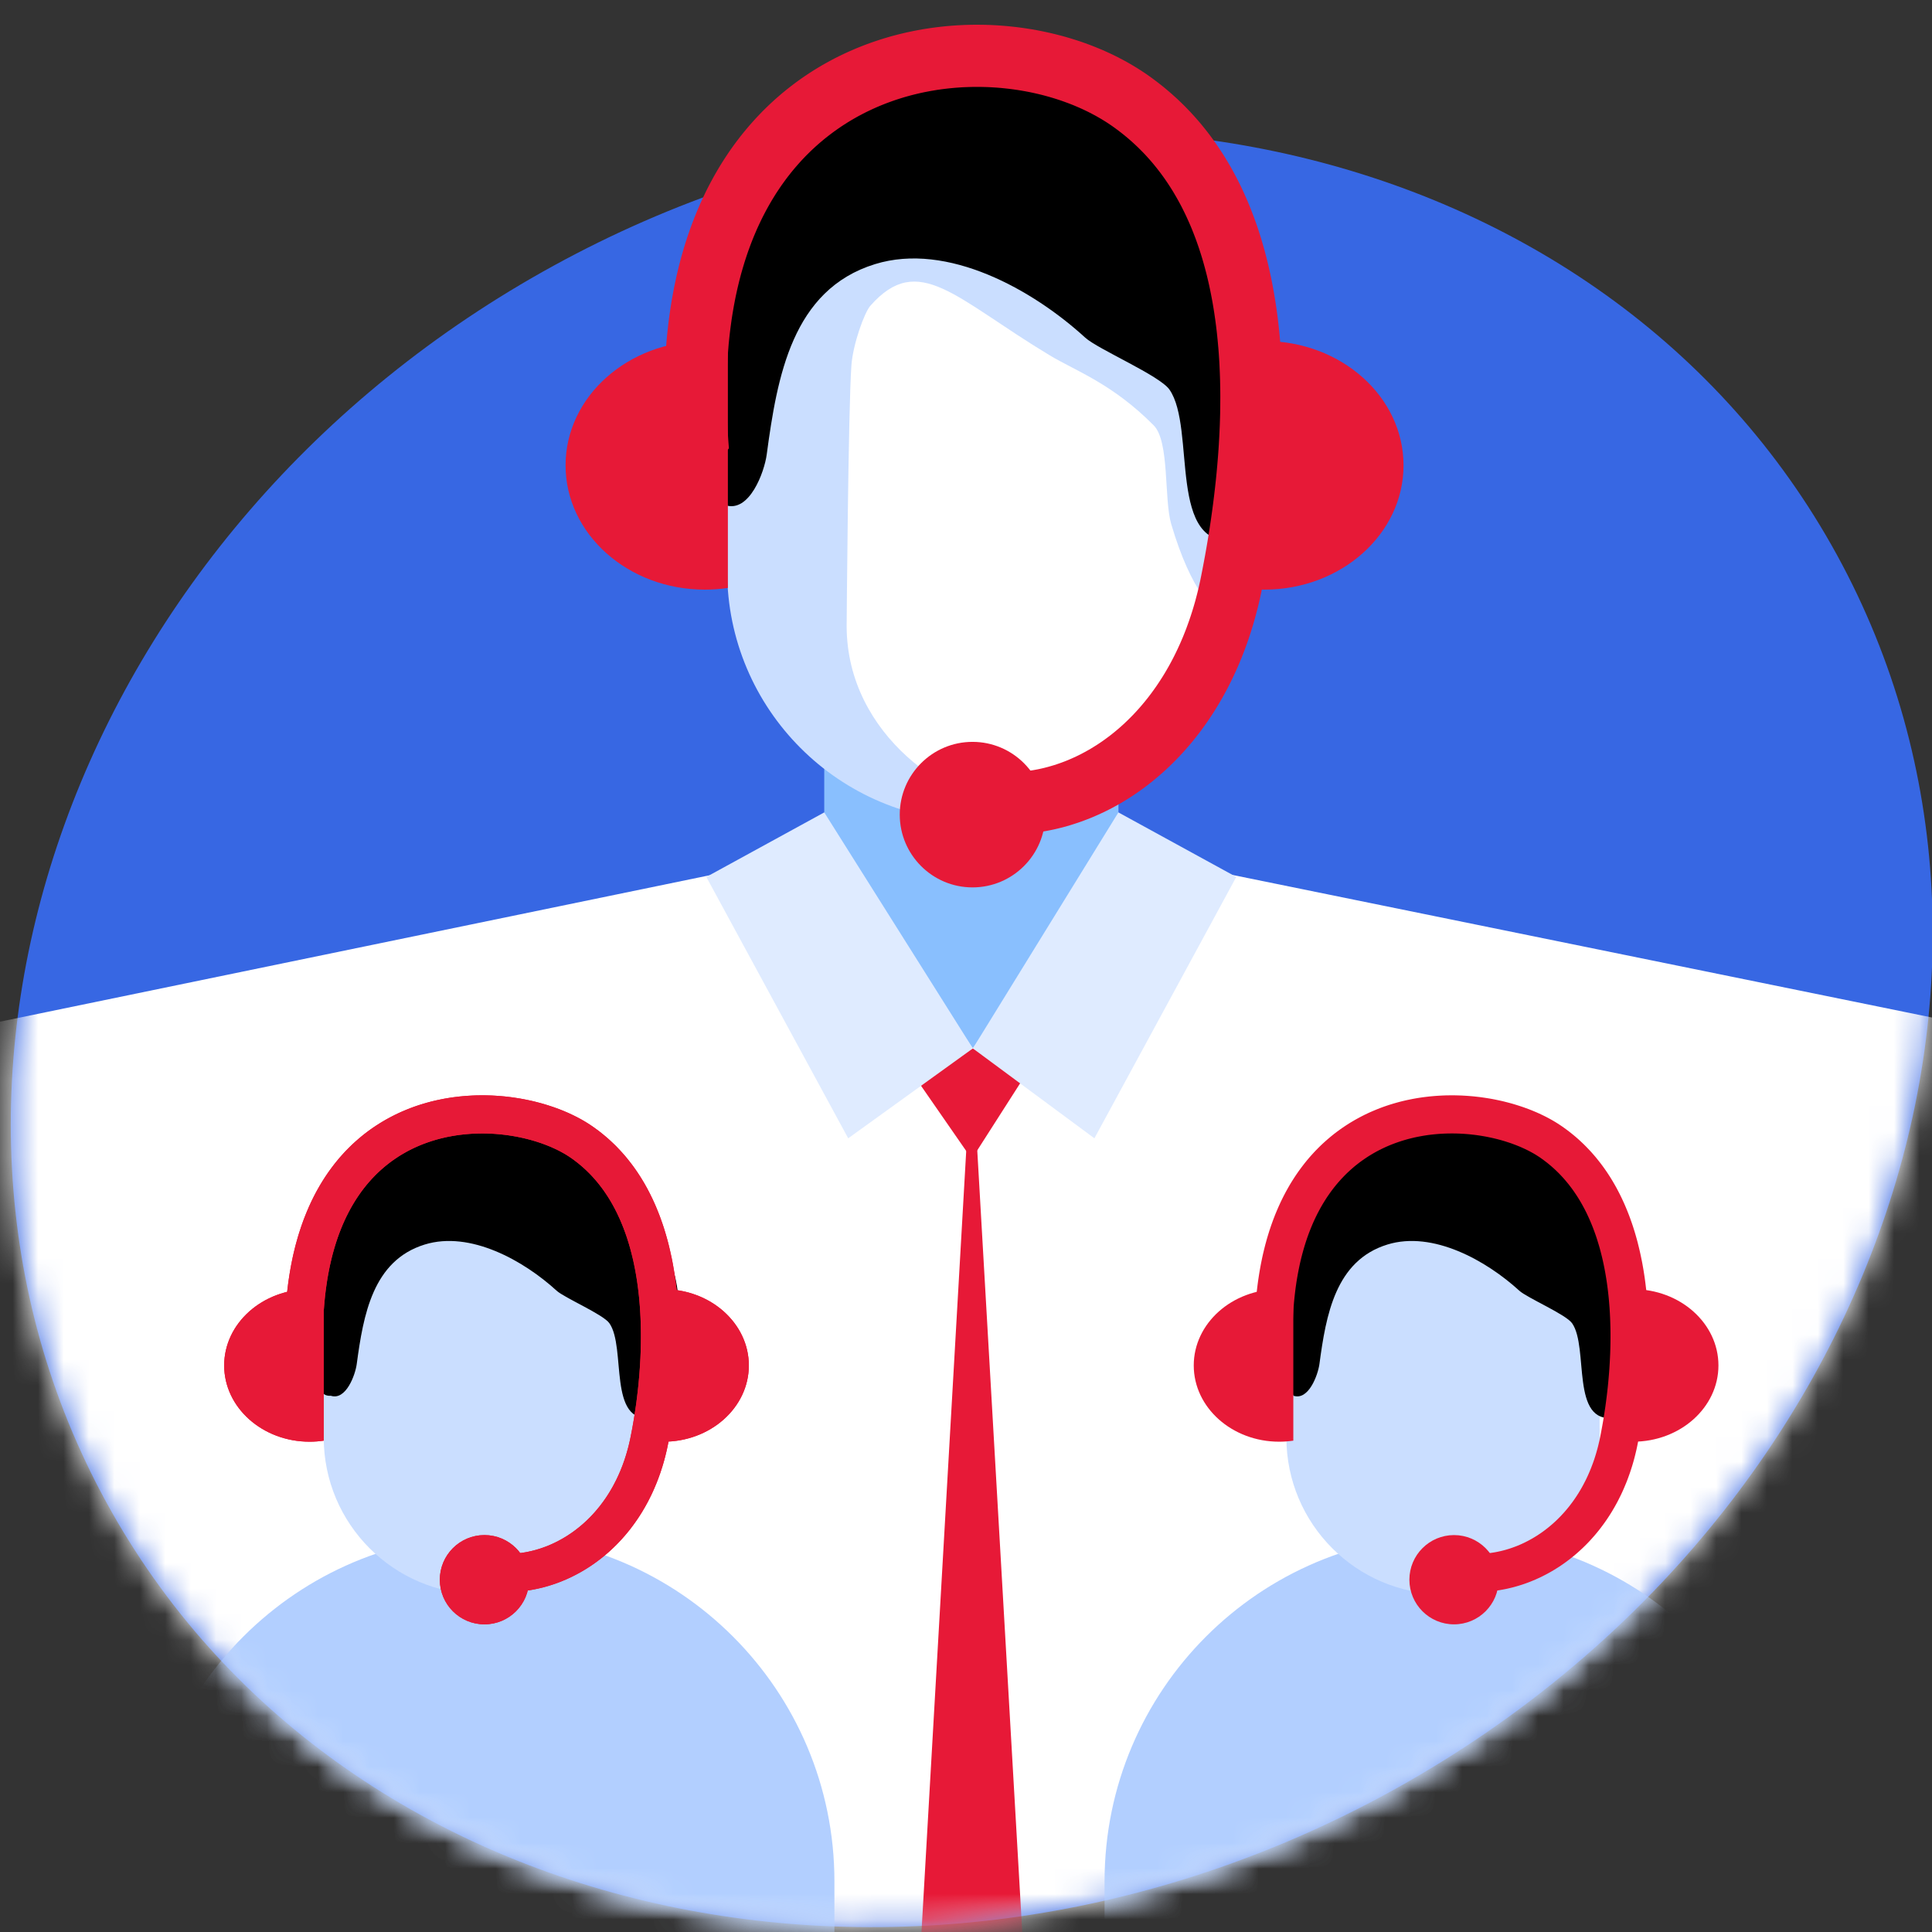
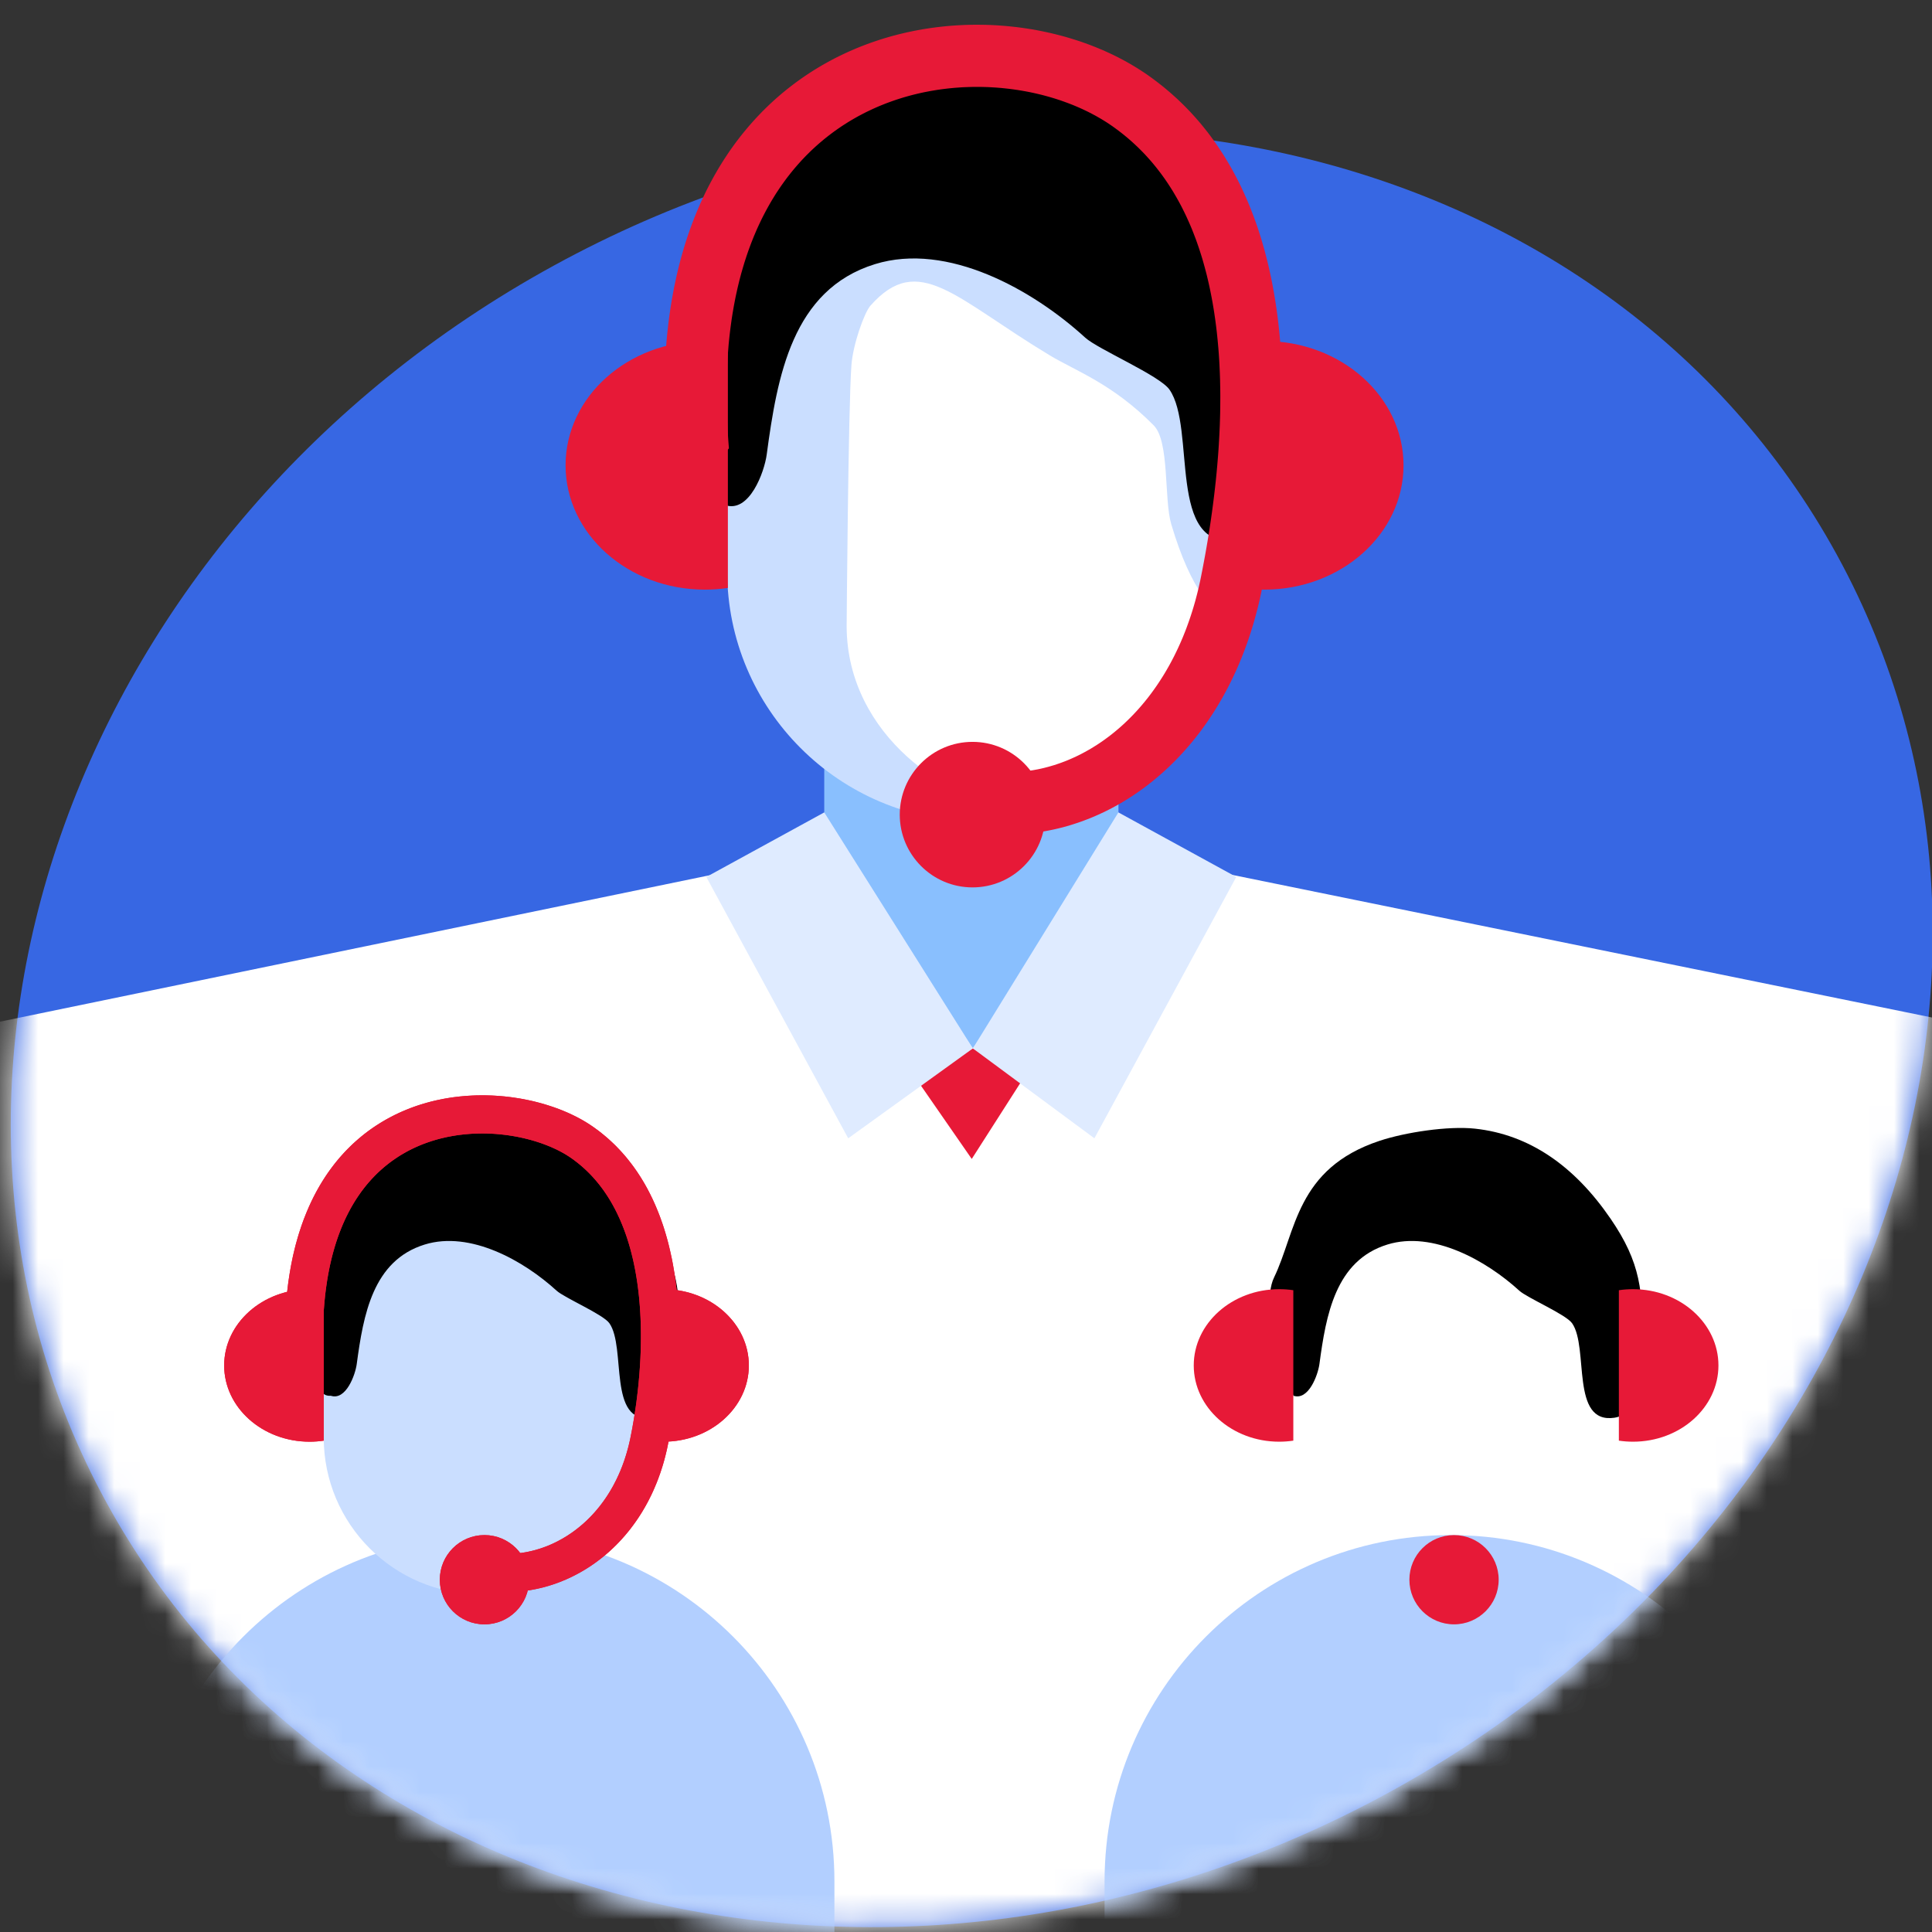
<svg xmlns="http://www.w3.org/2000/svg" xmlns:xlink="http://www.w3.org/1999/xlink" width="76" height="76" viewBox="0 0 76 76">
  <rect x="0" y="0" width="76" height="76" fill="#333333" stroke="none" />
  <defs>
    <path id="a" d="M72.257,16.822 C81.336,33.39 73.458,55.197 54.676,65.489 C35.893,75.782 13.274,70.687 4.195,54.12 C-4.884,37.552 2.994,15.745 21.776,5.453" />
    <path id="c" d="M20.317,10.074 C20.317,4.635 15.901,0.219 10.461,0.219 C5.022,0.219 0.605,4.635 0.605,10.074 L0.605,16.459 C0.605,21.899 5.022,26.315 10.461,26.315 C15.901,26.315 20.317,21.899 20.317,16.459 L20.317,10.074" />
  </defs>
  <g fill="none" fill-rule="evenodd">
    <path fill="#3767E3" d="M21.776,10.453 C40.558,0.16 63.178,5.255 72.257,21.822 C81.336,38.39 73.458,60.197 54.676,70.489 C35.893,80.782 13.274,75.687 4.195,59.12 C-4.884,42.552 2.994,20.745 21.776,10.453" />
    <g transform="translate(0 5)">
      <mask id="b" fill="white">
        <use xlink:href="#a" />
      </mask>
      <polyline fill="#FFFFFF" points="0 35.19 38.167 27.315 76.8 35.19 76.8 74.88 0 74.88 0 35.19" mask="url(#b)" />
      <path fill="#89BFFE" d="M43.999,27.797 L38.27,36.242 L32.424,27.797 L32.423,16.54 L43.999,16.275 C43.999,16.275 43.983,23.689 43.999,27.797" mask="url(#b)" />
      <polyline fill="#E71937" points="40.346 37.276 38.27 36.242 35.929 37.276 38.226 40.59 40.346 37.276" mask="url(#b)" />
      <polyline fill="#DFEBFF" points="32.424 26.958 38.27 36.242 33.366 39.778 27.785 29.497 32.424 26.958" mask="url(#b)" />
      <polyline fill="#DFEBFF" points="43.995 26.958 38.27 36.242 43.051 39.778 48.632 29.497 43.995 26.958" mask="url(#b)" />
-       <polyline fill="#E71937" points="40.476 75.571 38.226 36.48 35.987 75.571 38.226 77.631 40.476 75.571" mask="url(#b)" />
      <path fill="#B2CFFF" d="M32.824,69.008 C32.824,61.49 26.721,55.386 19.203,55.386 C11.685,55.386 5.581,61.49 5.581,69.008 L5.581,71.884 C5.581,79.402 11.685,85.506 19.203,85.506 C26.721,85.506 32.824,79.402 32.824,71.884 L32.824,69.008" mask="url(#b)" />
      <path fill="#CADEFF" d="M25.055,47.5 C25.055,44.1 22.295,41.34 18.895,41.34 C15.495,41.34 12.735,44.1 12.735,47.5 L12.735,51.551 C12.735,54.951 15.495,57.712 18.895,57.712 C22.295,57.712 25.055,54.951 25.055,51.551 L25.055,47.5" mask="url(#b)" />
      <path fill="#000000" d="M13.011,49.905 C13.608,50.104 13.976,49.085 14.033,48.658 C14.293,46.728 14.663,44.588 16.706,43.957 C18.498,43.403 20.607,44.594 21.894,45.771 C22.207,46.057 23.727,46.703 23.972,47.053 C24.643,48.009 23.894,51.027 25.639,50.77 C26.718,50.611 26.71,48.805 26.73,47.913 C26.777,45.807 26.674,44.674 25.487,42.942 C24.06,40.858 22.287,39.628 20.149,39.398 C19.102,39.285 17.414,39.54 16.393,39.879 C13.109,40.971 13.117,43.461 12.249,45.253 C11.742,46.298 12.29,48.778 12.637,49.698 C12.729,49.945 13.011,49.905 13.011,49.905" mask="url(#b)" />
      <path fill="#E71937" d="M12.735 45.754C12.552 45.726 12.366 45.713 12.18 45.713 10.324 45.713 8.818 47.057 8.818 48.713 8.818 50.369 10.324 51.713 12.18 51.713 12.366 51.713 12.552 51.699 12.735 51.672L12.735 45.754M25.541 45.754C25.725 45.726 25.911 45.713 26.097 45.713 27.952 45.713 29.458 47.057 29.458 48.713 29.458 50.369 27.952 51.713 26.097 51.713 25.911 51.713 25.725 51.699 25.541 51.672L25.541 45.754" mask="url(#b)" />
      <polyline fill="#E71937" points="19.105 38.088 19.23 38.091 19.356 38.095 19.48 38.102 19.604 38.11 19.727 38.12 19.85 38.131 19.972 38.145 20.093 38.159 20.213 38.176 20.333 38.194 20.452 38.213 20.57 38.234 20.687 38.257 20.803 38.281 20.918 38.306 21.032 38.333 21.145 38.362 21.257 38.391 21.367 38.422 21.477 38.455 21.585 38.489 21.693 38.524 21.799 38.56 22.007 38.636 22.109 38.676 22.21 38.718 22.309 38.76 22.407 38.804 22.503 38.849 22.598 38.895 22.692 38.942 22.784 38.991 22.874 39.04 22.963 39.091 23.05 39.143 23.135 39.196 23.219 39.251 23.301 39.306 23.394 39.372 23.486 39.439 23.577 39.507 23.665 39.577 23.753 39.648 23.839 39.72 23.923 39.793 24.006 39.868 24.087 39.944 24.167 40.02 24.246 40.098 24.398 40.258 24.472 40.339 24.544 40.421 24.616 40.504 24.685 40.589 24.753 40.674 24.82 40.76 24.886 40.847 24.95 40.935 25.012 41.023 25.074 41.113 25.133 41.203 25.192 41.294 25.249 41.386 25.305 41.479 25.36 41.572 25.413 41.667 25.465 41.761 25.565 41.953 25.613 42.05 25.66 42.147 25.75 42.343 25.793 42.442 25.835 42.542 25.876 42.642 25.916 42.743 25.955 42.844 25.992 42.945 26.028 43.047 26.064 43.15 26.098 43.252 26.131 43.356 26.163 43.459 26.194 43.563 26.224 43.668 26.253 43.772 26.281 43.877 26.308 43.983 26.333 44.088 26.358 44.194 26.382 44.3 26.428 44.514 26.449 44.62 26.469 44.727 26.488 44.835 26.507 44.942 26.541 45.158 26.557 45.266 26.572 45.374 26.586 45.482 26.612 45.698 26.624 45.807 26.635 45.915 26.645 46.024 26.654 46.133 26.671 46.349 26.685 46.566 26.696 46.783 26.704 46.999 26.709 47.216 26.712 47.431 26.712 47.646 26.71 47.86 26.706 48.074 26.699 48.286 26.69 48.498 26.679 48.708 26.666 48.917 26.651 49.124 26.634 49.33 26.615 49.535 26.595 49.737 26.572 49.938 26.549 50.137 26.524 50.334 26.497 50.528 26.469 50.721 26.44 50.91 26.409 51.098 26.378 51.282 26.345 51.464 26.311 51.643 26.276 51.82 26.256 51.918 26.235 52.016 26.212 52.114 26.189 52.21 26.165 52.306 26.14 52.401 26.114 52.496 26.087 52.589 26.059 52.682 26.03 52.773 26 52.865 25.97 52.955 25.906 53.133 25.873 53.221 25.839 53.308 25.804 53.394 25.732 53.564 25.695 53.648 25.657 53.731 25.618 53.813 25.578 53.894 25.538 53.974 25.497 54.054 25.455 54.133 25.412 54.211 25.369 54.288 25.324 54.364 25.28 54.44 25.188 54.588 25.141 54.661 25.093 54.733 25.045 54.804 24.996 54.874 24.946 54.944 24.896 55.012 24.845 55.08 24.794 55.147 24.742 55.213 24.689 55.278 24.636 55.342 24.582 55.406 24.472 55.53 24.417 55.591 24.361 55.651 24.304 55.71 24.247 55.768 24.131 55.882 24.013 55.992 23.954 56.046 23.893 56.099 23.833 56.151 23.772 56.202 23.711 56.252 23.649 56.301 23.586 56.35 23.524 56.397 23.461 56.444 23.397 56.49 23.333 56.535 23.269 56.579 23.205 56.622 23.14 56.664 23.075 56.705 23.009 56.746 22.877 56.824 22.81 56.862 22.744 56.898 22.677 56.934 22.609 56.969 22.542 57.003 22.474 57.037 22.406 57.069 22.338 57.1 22.269 57.131 22.131 57.189 22.062 57.217 21.993 57.244 21.923 57.27 21.854 57.295 21.784 57.319 21.714 57.342 21.644 57.364 21.573 57.386 21.503 57.406 21.433 57.426 21.362 57.445 21.22 57.479 21.15 57.495 21.079 57.51 21.008 57.524 20.937 57.537 20.865 57.55 20.794 57.561 20.723 57.571 20.652 57.581 20.581 57.589 20.51 57.597 20.439 57.604 20.367 57.609 20.296 57.614 20.225 57.618 20.154 57.621 20.083 57.623 20.012 57.624 19.942 57.624 19.871 57.623 19.8 57.621 19.73 57.619 19.659 57.615 19.589 57.61 19.519 57.605 19.379 57.591 19.309 57.582 19.24 57.573 19.171 57.563 19.033 57.539 18.969 57.527 18.375 56.648 19.254 56.054 19.307 56.064 19.355 56.073 19.403 56.081 19.452 56.088 19.5 56.095 19.549 56.1 19.599 56.106 19.648 56.11 19.698 56.114 19.748 56.118 19.798 56.12 19.848 56.122 19.899 56.123 19.949 56.124 20 56.124 20.102 56.122 20.153 56.12 20.205 56.117 20.256 56.113 20.308 56.109 20.36 56.104 20.412 56.099 20.464 56.093 20.516 56.086 20.62 56.07 20.673 56.061 20.725 56.051 20.778 56.041 20.83 56.029 20.883 56.018 20.935 56.005 20.988 55.992 21.04 55.978 21.093 55.964 21.145 55.948 21.198 55.932 21.25 55.916 21.302 55.898 21.355 55.88 21.407 55.861 21.459 55.842 21.512 55.822 21.564 55.801 21.668 55.757 21.719 55.734 21.771 55.71 21.823 55.685 21.874 55.66 21.976 55.608 22.129 55.524 22.179 55.494 22.23 55.464 22.33 55.402 22.379 55.369 22.429 55.336 22.478 55.303 22.576 55.233 22.624 55.197 22.72 55.123 22.768 55.085 22.862 55.007 22.909 54.967 22.956 54.926 23.048 54.842 23.093 54.799 23.138 54.755 23.228 54.665 23.272 54.619 23.316 54.572 23.359 54.525 23.402 54.477 23.444 54.428 23.487 54.378 23.528 54.328 23.57 54.277 23.611 54.225 23.691 54.119 23.731 54.065 23.77 54.01 23.809 53.954 23.847 53.898 23.885 53.841 23.959 53.725 24.031 53.605 24.101 53.483 24.135 53.42 24.168 53.357 24.234 53.229 24.266 53.163 24.297 53.097 24.328 53.03 24.388 52.894 24.417 52.824 24.445 52.754 24.473 52.683 24.5 52.612 24.552 52.466 24.577 52.392 24.601 52.317 24.625 52.241 24.648 52.165 24.692 52.009 24.713 51.931 24.733 51.851 24.771 51.689 24.789 51.607 24.806 51.524 24.838 51.36 24.87 51.193 24.9 51.023 24.93 50.851 24.958 50.676 24.985 50.498 25.012 50.318 25.037 50.137 25.06 49.953 25.082 49.767 25.103 49.58 25.122 49.391 25.139 49.201 25.155 49.009 25.169 48.816 25.181 48.622 25.192 48.427 25.2 48.231 25.206 48.034 25.21 47.837 25.212 47.64 25.212 47.442 25.209 47.244 25.204 47.046 25.197 46.848 25.187 46.651 25.175 46.454 25.159 46.256 25.151 46.159 25.142 46.061 25.132 45.963 25.121 45.866 25.11 45.768 25.098 45.671 25.085 45.574 25.072 45.478 25.058 45.382 25.043 45.286 25.027 45.19 25.011 45.095 24.994 45 24.976 44.905 24.957 44.811 24.938 44.718 24.918 44.624 24.897 44.531 24.875 44.439 24.852 44.347 24.829 44.256 24.805 44.165 24.78 44.074 24.754 43.984 24.728 43.895 24.7 43.806 24.672 43.718 24.643 43.63 24.613 43.543 24.582 43.457 24.55 43.371 24.518 43.286 24.484 43.201 24.45 43.118 24.415 43.035 24.379 42.952 24.342 42.871 24.266 42.709 24.186 42.551 24.144 42.473 24.102 42.396 24.059 42.32 24.015 42.244 23.97 42.17 23.924 42.096 23.877 42.023 23.829 41.951 23.78 41.879 23.731 41.809 23.68 41.739 23.576 41.603 23.522 41.536 23.467 41.47 23.412 41.405 23.355 41.34 23.297 41.277 23.239 41.215 23.179 41.153 23.118 41.093 23.056 41.033 22.993 40.974 22.929 40.917 22.864 40.86 22.797 40.804 22.73 40.749 22.592 40.643 22.521 40.591 22.449 40.54 22.391 40.501 22.331 40.463 22.27 40.424 22.206 40.386 22.14 40.349 22.073 40.312 22.003 40.275 21.932 40.239 21.859 40.204 21.784 40.169 21.708 40.135 21.63 40.101 21.55 40.069 21.469 40.037 21.386 40.006 21.302 39.975 21.216 39.946 21.13 39.918 21.041 39.89 20.952 39.864 20.862 39.838 20.77 39.814 20.677 39.791 20.583 39.769 20.488 39.748 20.393 39.728 20.296 39.709 20.198 39.692 20.1 39.676 20.001 39.661 19.901 39.647 19.8 39.635 19.699 39.624 19.597 39.614 19.495 39.606 19.392 39.599 19.289 39.594 19.186 39.59 19.082 39.588 18.977 39.587 18.873 39.588 18.768 39.59 18.663 39.594 18.558 39.599 18.453 39.606 18.347 39.615 18.242 39.625 18.137 39.637 18.031 39.65 17.926 39.666 17.821 39.683 17.717 39.702 17.612 39.722 17.508 39.744 17.404 39.769 17.3 39.794 17.197 39.822 17.094 39.852 16.992 39.883 16.89 39.917 16.788 39.952 16.687 39.989 16.587 40.028 16.487 40.069 16.388 40.112 16.29 40.157 16.192 40.204 16.095 40.253 15.999 40.304 15.904 40.358 15.809 40.413 15.715 40.47 15.622 40.53 15.53 40.592 15.439 40.656 15.348 40.722 15.259 40.791 15.171 40.861 15.083 40.935 14.997 41.01 14.91 41.089 14.869 41.128 14.827 41.168 14.744 41.251 14.621 41.38 14.501 41.515 14.462 41.561 14.422 41.608 14.384 41.656 14.345 41.704 14.307 41.753 14.231 41.853 14.194 41.904 14.157 41.956 14.121 42.008 14.084 42.061 14.049 42.115 14.013 42.169 13.943 42.281 13.908 42.338 13.874 42.395 13.841 42.453 13.807 42.512 13.774 42.572 13.742 42.633 13.709 42.694 13.678 42.756 13.646 42.819 13.615 42.882 13.584 42.947 13.554 43.012 13.525 43.078 13.495 43.145 13.466 43.213 13.438 43.281 13.41 43.35 13.382 43.421 13.355 43.491 13.328 43.563 13.276 43.709 13.226 43.859 13.202 43.935 13.178 44.012 13.132 44.168 13.088 44.328 13.046 44.492 13.026 44.575 13.007 44.659 12.987 44.744 12.951 44.916 12.917 45.092 12.885 45.272 12.87 45.364 12.856 45.456 12.842 45.549 12.829 45.643 12.816 45.738 12.804 45.834 12.793 45.931 12.782 46.029 12.772 46.128 12.763 46.228 12.754 46.329 12.738 46.533 12.732 46.637 12.725 46.742 12.715 46.954 12.711 47.062 12.708 47.171 12.704 47.391 12.702 47.615 12.702 47.729 12.704 47.844 12.705 47.959 12.708 48.076 12.711 48.196 11.983 48.967 11.212 48.239 11.208 48.114 11.202 47.738 11.202 47.615 11.204 47.371 11.206 47.25 11.212 47.012 11.222 46.777 11.228 46.66 11.234 46.545 11.25 46.317 11.259 46.205 11.269 46.093 11.279 45.982 11.29 45.872 11.302 45.763 11.328 45.547 11.342 45.441 11.357 45.335 11.373 45.23 11.389 45.126 11.406 45.023 11.424 44.92 11.442 44.819 11.461 44.718 11.501 44.52 11.522 44.421 11.544 44.324 11.59 44.132 11.614 44.037 11.638 43.943 11.69 43.757 11.716 43.666 11.743 43.575 11.771 43.485 11.8 43.396 11.858 43.22 11.889 43.133 11.92 43.047 11.951 42.962 12.017 42.794 12.05 42.712 12.084 42.63 12.154 42.468 12.226 42.31 12.263 42.232 12.339 42.078 12.417 41.928 12.457 41.854 12.498 41.78 12.58 41.636 12.623 41.565 12.665 41.495 12.708 41.426 12.752 41.357 12.796 41.289 12.841 41.222 12.886 41.156 12.932 41.09 12.978 41.026 13.025 40.962 13.072 40.899 13.12 40.836 13.168 40.774 13.216 40.714 13.266 40.653 13.315 40.594 13.365 40.535 13.415 40.478 13.466 40.421 13.518 40.364 13.569 40.309 13.621 40.254 13.674 40.2 13.78 40.094 13.834 40.042 13.889 39.99 13.997 39.892 14.108 39.795 14.22 39.701 14.333 39.61 14.448 39.522 14.564 39.437 14.681 39.355 14.799 39.276 14.919 39.199 15.039 39.126 15.16 39.055 15.282 38.987 15.405 38.922 15.528 38.859 15.653 38.799 15.777 38.742 15.903 38.688 16.029 38.636 16.156 38.586 16.283 38.539 16.41 38.495 16.538 38.453 16.667 38.414 16.795 38.377 16.924 38.342 17.053 38.31 17.182 38.28 17.311 38.253 17.44 38.227 17.569 38.204 17.698 38.183 17.827 38.164 17.956 38.148 18.085 38.133 18.213 38.121 18.342 38.11 18.47 38.102 18.598 38.095 18.725 38.09 18.852 38.088 18.979 38.087 19.105 38.088" mask="url(#b)" />
      <path fill="#E71937" d="M19.057,55.386 C20.026,55.386 20.813,56.173 20.813,57.142 C20.813,58.112 20.026,58.898 19.057,58.898 C18.087,58.898 17.301,58.112 17.301,57.142 C17.301,56.173 18.087,55.386 19.057,55.386" mask="url(#b)" />
      <path fill="#B2CFFF" d="M70.693,69.008 C70.693,61.49 64.59,55.386 57.072,55.386 C49.554,55.386 43.451,61.49 43.451,69.008 L43.451,71.884 C43.451,79.402 49.554,85.506 57.072,85.506 C64.59,85.506 70.693,79.402 70.693,71.884 L70.693,69.008" mask="url(#b)" />
-       <path fill="#CADEFF" d="M62.925,47.5 C62.925,44.1 60.164,41.34 56.765,41.34 C53.365,41.34 50.604,44.1 50.604,47.5 L50.604,51.551 C50.604,54.951 53.365,57.712 56.765,57.712 C60.164,57.712 62.925,54.951 62.925,51.551 L62.925,47.5" mask="url(#b)" />
      <path fill="#000000" d="M50.881,49.905 C51.477,50.104 51.845,49.085 51.903,48.658 C52.162,46.728 52.532,44.588 54.576,43.957 C56.367,43.403 58.476,44.594 59.764,45.771 C60.076,46.057 61.596,46.703 61.842,47.053 C62.512,48.009 61.763,51.027 63.508,50.77 C64.588,50.611 64.58,48.805 64.599,47.913 C64.646,45.807 64.543,44.674 63.357,42.942 C61.93,40.858 60.156,39.628 58.018,39.398 C56.972,39.285 55.283,39.54 54.263,39.879 C50.978,40.971 50.986,43.461 50.118,45.253 C49.476,46.578 50.881,49.905 50.881,49.905" mask="url(#b)" />
      <path fill="#E71937" d="M12.735 45.754C12.552 45.726 12.366 45.713 12.18 45.713 10.324 45.713 8.818 47.057 8.818 48.713 8.818 50.369 10.324 51.713 12.18 51.713 12.366 51.713 12.552 51.699 12.735 51.672L12.735 45.754M25.541 45.754C25.725 45.726 25.911 45.713 26.097 45.713 27.952 45.713 29.458 47.057 29.458 48.713 29.458 50.369 27.952 51.713 26.097 51.713 25.911 51.713 25.725 51.699 25.541 51.672L25.541 45.754" mask="url(#b)" />
      <polyline fill="#E71937" points="19.105 38.088 19.23 38.091 19.356 38.095 19.48 38.102 19.604 38.11 19.727 38.12 19.85 38.131 19.972 38.145 20.093 38.159 20.213 38.176 20.333 38.194 20.452 38.213 20.57 38.234 20.687 38.257 20.803 38.281 20.918 38.306 21.032 38.333 21.145 38.362 21.257 38.391 21.367 38.422 21.477 38.455 21.585 38.489 21.693 38.524 21.799 38.56 22.007 38.636 22.109 38.676 22.21 38.718 22.309 38.76 22.407 38.804 22.503 38.849 22.598 38.895 22.692 38.942 22.784 38.991 22.874 39.04 22.963 39.091 23.05 39.143 23.135 39.196 23.219 39.251 23.301 39.306 23.394 39.372 23.486 39.439 23.577 39.507 23.665 39.577 23.753 39.648 23.839 39.72 23.923 39.793 24.006 39.868 24.087 39.944 24.167 40.02 24.246 40.098 24.398 40.258 24.472 40.339 24.544 40.421 24.616 40.504 24.685 40.589 24.753 40.674 24.82 40.76 24.886 40.847 24.95 40.935 25.012 41.023 25.074 41.113 25.133 41.203 25.192 41.294 25.249 41.386 25.305 41.479 25.36 41.572 25.413 41.667 25.465 41.761 25.565 41.953 25.613 42.05 25.66 42.147 25.75 42.343 25.793 42.442 25.835 42.542 25.876 42.642 25.916 42.743 25.955 42.844 25.992 42.945 26.028 43.047 26.064 43.15 26.098 43.252 26.131 43.356 26.163 43.459 26.194 43.563 26.224 43.668 26.253 43.772 26.281 43.877 26.308 43.983 26.333 44.088 26.358 44.194 26.382 44.3 26.428 44.514 26.449 44.62 26.469 44.727 26.488 44.835 26.507 44.942 26.541 45.158 26.557 45.266 26.572 45.374 26.586 45.482 26.612 45.698 26.624 45.807 26.635 45.915 26.645 46.024 26.654 46.133 26.671 46.349 26.685 46.566 26.696 46.783 26.704 46.999 26.709 47.216 26.712 47.431 26.712 47.646 26.71 47.86 26.706 48.074 26.699 48.286 26.69 48.498 26.679 48.708 26.666 48.917 26.651 49.124 26.634 49.33 26.615 49.535 26.595 49.737 26.572 49.938 26.549 50.137 26.524 50.334 26.497 50.528 26.469 50.721 26.44 50.91 26.409 51.098 26.378 51.282 26.345 51.464 26.311 51.643 26.276 51.82 26.256 51.918 26.235 52.016 26.212 52.114 26.189 52.21 26.165 52.306 26.14 52.401 26.114 52.496 26.087 52.589 26.059 52.682 26.03 52.773 26 52.865 25.97 52.955 25.906 53.133 25.873 53.221 25.839 53.308 25.804 53.394 25.732 53.564 25.695 53.648 25.657 53.731 25.618 53.813 25.578 53.894 25.538 53.974 25.497 54.054 25.455 54.133 25.412 54.211 25.369 54.288 25.324 54.364 25.28 54.44 25.188 54.588 25.141 54.661 25.093 54.733 25.045 54.804 24.996 54.874 24.946 54.944 24.896 55.012 24.845 55.08 24.794 55.147 24.742 55.213 24.689 55.278 24.636 55.342 24.582 55.406 24.472 55.53 24.417 55.591 24.361 55.651 24.304 55.71 24.247 55.768 24.131 55.882 24.013 55.992 23.954 56.046 23.893 56.099 23.833 56.151 23.772 56.202 23.711 56.252 23.649 56.301 23.586 56.35 23.524 56.397 23.461 56.444 23.397 56.49 23.333 56.535 23.269 56.579 23.205 56.622 23.14 56.664 23.075 56.705 23.009 56.746 22.877 56.824 22.81 56.862 22.744 56.898 22.677 56.934 22.609 56.969 22.542 57.003 22.474 57.037 22.406 57.069 22.338 57.1 22.269 57.131 22.131 57.189 22.062 57.217 21.993 57.244 21.923 57.27 21.854 57.295 21.784 57.319 21.714 57.342 21.644 57.364 21.573 57.386 21.503 57.406 21.433 57.426 21.362 57.445 21.22 57.479 21.15 57.495 21.079 57.51 21.008 57.524 20.937 57.537 20.865 57.55 20.794 57.561 20.723 57.571 20.652 57.581 20.581 57.589 20.51 57.597 20.439 57.604 20.367 57.609 20.296 57.614 20.225 57.618 20.154 57.621 20.083 57.623 20.012 57.624 19.942 57.624 19.871 57.623 19.8 57.621 19.73 57.619 19.659 57.615 19.589 57.61 19.519 57.605 19.379 57.591 19.309 57.582 19.24 57.573 19.171 57.563 19.033 57.539 18.969 57.527 18.375 56.648 19.254 56.054 19.307 56.064 19.355 56.073 19.403 56.081 19.452 56.088 19.5 56.095 19.549 56.1 19.599 56.106 19.648 56.11 19.698 56.114 19.748 56.118 19.798 56.12 19.848 56.122 19.899 56.123 19.949 56.124 20 56.124 20.102 56.122 20.153 56.12 20.205 56.117 20.256 56.113 20.308 56.109 20.36 56.104 20.412 56.099 20.464 56.093 20.516 56.086 20.62 56.07 20.673 56.061 20.725 56.051 20.778 56.041 20.83 56.029 20.883 56.018 20.935 56.005 20.988 55.992 21.04 55.978 21.093 55.964 21.145 55.948 21.198 55.932 21.25 55.916 21.302 55.898 21.355 55.88 21.407 55.861 21.459 55.842 21.512 55.822 21.564 55.801 21.668 55.757 21.719 55.734 21.771 55.71 21.823 55.685 21.874 55.66 21.976 55.608 22.129 55.524 22.179 55.494 22.23 55.464 22.33 55.402 22.379 55.369 22.429 55.336 22.478 55.303 22.576 55.233 22.624 55.197 22.72 55.123 22.768 55.085 22.862 55.007 22.909 54.967 22.956 54.926 23.048 54.842 23.093 54.799 23.138 54.755 23.228 54.665 23.272 54.619 23.316 54.572 23.359 54.525 23.402 54.477 23.444 54.428 23.487 54.378 23.528 54.328 23.57 54.277 23.611 54.225 23.691 54.119 23.731 54.065 23.77 54.01 23.809 53.954 23.847 53.898 23.885 53.841 23.959 53.725 24.031 53.605 24.101 53.483 24.135 53.42 24.168 53.357 24.234 53.229 24.266 53.163 24.297 53.097 24.328 53.03 24.388 52.894 24.417 52.824 24.445 52.754 24.473 52.683 24.5 52.612 24.552 52.466 24.577 52.392 24.601 52.317 24.625 52.241 24.648 52.165 24.692 52.009 24.713 51.931 24.733 51.851 24.771 51.689 24.789 51.607 24.806 51.524 24.838 51.36 24.87 51.193 24.9 51.023 24.93 50.851 24.958 50.676 24.985 50.498 25.012 50.318 25.037 50.137 25.06 49.953 25.082 49.767 25.103 49.58 25.122 49.391 25.139 49.201 25.155 49.009 25.169 48.816 25.181 48.622 25.192 48.427 25.2 48.231 25.206 48.034 25.21 47.837 25.212 47.64 25.212 47.442 25.209 47.244 25.204 47.046 25.197 46.848 25.187 46.651 25.175 46.454 25.159 46.256 25.151 46.159 25.142 46.061 25.132 45.963 25.121 45.866 25.11 45.768 25.098 45.671 25.085 45.574 25.072 45.478 25.058 45.382 25.043 45.286 25.027 45.19 25.011 45.095 24.994 45 24.976 44.905 24.957 44.811 24.938 44.718 24.918 44.624 24.897 44.531 24.875 44.439 24.852 44.347 24.829 44.256 24.805 44.165 24.78 44.074 24.754 43.984 24.728 43.895 24.7 43.806 24.672 43.718 24.643 43.63 24.613 43.543 24.582 43.457 24.55 43.371 24.518 43.286 24.484 43.201 24.45 43.118 24.415 43.035 24.379 42.952 24.342 42.871 24.266 42.709 24.186 42.551 24.144 42.473 24.102 42.396 24.059 42.32 24.015 42.244 23.97 42.17 23.924 42.096 23.877 42.023 23.829 41.951 23.78 41.879 23.731 41.809 23.68 41.739 23.576 41.603 23.522 41.536 23.467 41.47 23.412 41.405 23.355 41.34 23.297 41.277 23.239 41.215 23.179 41.153 23.118 41.093 23.056 41.033 22.993 40.974 22.929 40.917 22.864 40.86 22.797 40.804 22.73 40.749 22.592 40.643 22.521 40.591 22.449 40.54 22.391 40.501 22.331 40.463 22.27 40.424 22.206 40.386 22.14 40.349 22.073 40.312 22.003 40.275 21.932 40.239 21.859 40.204 21.784 40.169 21.708 40.135 21.63 40.101 21.55 40.069 21.469 40.037 21.386 40.006 21.302 39.975 21.216 39.946 21.13 39.918 21.041 39.89 20.952 39.864 20.862 39.838 20.77 39.814 20.677 39.791 20.583 39.769 20.488 39.748 20.393 39.728 20.296 39.709 20.198 39.692 20.1 39.676 20.001 39.661 19.901 39.647 19.8 39.635 19.699 39.624 19.597 39.614 19.495 39.606 19.392 39.599 19.289 39.594 19.186 39.59 19.082 39.588 18.977 39.587 18.873 39.588 18.768 39.59 18.663 39.594 18.558 39.599 18.453 39.606 18.347 39.615 18.242 39.625 18.137 39.637 18.031 39.65 17.926 39.666 17.821 39.683 17.717 39.702 17.612 39.722 17.508 39.744 17.404 39.769 17.3 39.794 17.197 39.822 17.094 39.852 16.992 39.883 16.89 39.917 16.788 39.952 16.687 39.989 16.587 40.028 16.487 40.069 16.388 40.112 16.29 40.157 16.192 40.204 16.095 40.253 15.999 40.304 15.904 40.358 15.809 40.413 15.715 40.47 15.622 40.53 15.53 40.592 15.439 40.656 15.348 40.722 15.259 40.791 15.171 40.861 15.083 40.935 14.997 41.01 14.91 41.089 14.869 41.128 14.827 41.168 14.744 41.251 14.621 41.38 14.501 41.515 14.462 41.561 14.422 41.608 14.384 41.656 14.345 41.704 14.307 41.753 14.231 41.853 14.194 41.904 14.157 41.956 14.121 42.008 14.084 42.061 14.049 42.115 14.013 42.169 13.943 42.281 13.908 42.338 13.874 42.395 13.841 42.453 13.807 42.512 13.774 42.572 13.742 42.633 13.709 42.694 13.678 42.756 13.646 42.819 13.615 42.882 13.584 42.947 13.554 43.012 13.525 43.078 13.495 43.145 13.466 43.213 13.438 43.281 13.41 43.35 13.382 43.421 13.355 43.491 13.328 43.563 13.276 43.709 13.226 43.859 13.202 43.935 13.178 44.012 13.132 44.168 13.088 44.328 13.046 44.492 13.026 44.575 13.007 44.659 12.987 44.744 12.951 44.916 12.917 45.092 12.885 45.272 12.87 45.364 12.856 45.456 12.842 45.549 12.829 45.643 12.816 45.738 12.804 45.834 12.793 45.931 12.782 46.029 12.772 46.128 12.763 46.228 12.754 46.329 12.738 46.533 12.732 46.637 12.725 46.742 12.715 46.954 12.711 47.062 12.708 47.171 12.704 47.391 12.702 47.615 12.702 47.729 12.704 47.844 12.705 47.959 12.708 48.076 12.711 48.196 11.983 48.967 11.212 48.239 11.208 48.114 11.202 47.738 11.202 47.615 11.204 47.371 11.206 47.25 11.212 47.012 11.222 46.777 11.228 46.66 11.234 46.545 11.25 46.317 11.259 46.205 11.269 46.093 11.279 45.982 11.29 45.872 11.302 45.763 11.328 45.547 11.342 45.441 11.357 45.335 11.373 45.23 11.389 45.126 11.406 45.023 11.424 44.92 11.442 44.819 11.461 44.718 11.501 44.52 11.522 44.421 11.544 44.324 11.59 44.132 11.614 44.037 11.638 43.943 11.69 43.757 11.716 43.666 11.743 43.575 11.771 43.485 11.8 43.396 11.858 43.22 11.889 43.133 11.92 43.047 11.951 42.962 12.017 42.794 12.05 42.712 12.084 42.63 12.154 42.468 12.226 42.31 12.263 42.232 12.339 42.078 12.417 41.928 12.457 41.854 12.498 41.78 12.58 41.636 12.623 41.565 12.665 41.495 12.708 41.426 12.752 41.357 12.796 41.289 12.841 41.222 12.886 41.156 12.932 41.09 12.978 41.026 13.025 40.962 13.072 40.899 13.12 40.836 13.168 40.774 13.216 40.714 13.266 40.653 13.315 40.594 13.365 40.535 13.415 40.478 13.466 40.421 13.518 40.364 13.569 40.309 13.621 40.254 13.674 40.2 13.78 40.094 13.834 40.042 13.889 39.99 13.997 39.892 14.108 39.795 14.22 39.701 14.333 39.61 14.448 39.522 14.564 39.437 14.681 39.355 14.799 39.276 14.919 39.199 15.039 39.126 15.16 39.055 15.282 38.987 15.405 38.922 15.528 38.859 15.653 38.799 15.777 38.742 15.903 38.688 16.029 38.636 16.156 38.586 16.283 38.539 16.41 38.495 16.538 38.453 16.667 38.414 16.795 38.377 16.924 38.342 17.053 38.31 17.182 38.28 17.311 38.253 17.44 38.227 17.569 38.204 17.698 38.183 17.827 38.164 17.956 38.148 18.085 38.133 18.213 38.121 18.342 38.11 18.47 38.102 18.598 38.095 18.725 38.09 18.852 38.088 18.979 38.087 19.105 38.088" mask="url(#b)" />
      <path fill="#E71937" d="M19.057 55.386C20.026 55.386 20.813 56.173 20.813 57.142 20.813 58.112 20.026 58.898 19.057 58.898 18.087 58.898 17.301 58.112 17.301 57.142 17.301 56.173 18.087 55.386 19.057 55.386M50.876 45.754C50.692 45.726 50.507 45.713 50.321 45.713 48.465 45.713 46.959 47.057 46.959 48.713 46.959 50.369 48.465 51.713 50.321 51.713 50.507 51.713 50.692 51.699 50.876 51.672L50.876 45.754M63.682 45.754C63.866 45.726 64.051 45.713 64.238 45.713 66.093 45.713 67.599 47.057 67.599 48.713 67.599 50.369 66.093 51.713 64.238 51.713 64.051 51.713 63.866 51.699 63.682 51.672L63.682 45.754" mask="url(#b)" />
-       <polyline fill="#E71937" points="57.246 38.088 57.371 38.091 57.496 38.095 57.621 38.102 57.745 38.11 57.868 38.12 57.991 38.131 58.113 38.145 58.234 38.159 58.354 38.176 58.474 38.194 58.593 38.213 58.711 38.234 58.828 38.257 58.944 38.281 59.059 38.306 59.173 38.333 59.286 38.362 59.397 38.391 59.508 38.422 59.618 38.455 59.726 38.489 59.834 38.524 59.94 38.56 60.148 38.636 60.25 38.676 60.351 38.718 60.45 38.76 60.548 38.804 60.644 38.849 60.739 38.895 60.833 38.942 60.925 38.991 61.015 39.04 61.104 39.091 61.191 39.143 61.276 39.196 61.36 39.251 61.442 39.306 61.535 39.372 61.627 39.439 61.718 39.507 61.806 39.577 61.894 39.648 61.98 39.72 62.064 39.793 62.147 39.868 62.228 39.944 62.308 40.02 62.386 40.098 62.463 40.178 62.539 40.258 62.613 40.339 62.685 40.421 62.757 40.504 62.826 40.589 62.894 40.674 62.961 40.76 63.027 40.847 63.091 40.935 63.153 41.023 63.215 41.113 63.274 41.203 63.333 41.294 63.39 41.386 63.446 41.479 63.5 41.572 63.554 41.667 63.606 41.761 63.706 41.953 63.754 42.05 63.801 42.147 63.891 42.343 63.934 42.442 63.976 42.542 64.017 42.642 64.057 42.743 64.096 42.844 64.133 42.945 64.169 43.047 64.205 43.15 64.239 43.252 64.272 43.356 64.304 43.459 64.335 43.563 64.365 43.668 64.394 43.772 64.422 43.877 64.448 43.983 64.474 44.088 64.499 44.194 64.523 44.3 64.546 44.407 64.568 44.514 64.59 44.62 64.61 44.727 64.629 44.835 64.648 44.942 64.682 45.158 64.698 45.266 64.713 45.374 64.727 45.482 64.753 45.698 64.765 45.807 64.776 45.915 64.786 46.024 64.795 46.133 64.812 46.349 64.826 46.566 64.836 46.783 64.845 46.999 64.85 47.216 64.853 47.431 64.853 47.646 64.851 47.86 64.847 48.074 64.84 48.286 64.831 48.498 64.82 48.708 64.807 48.917 64.792 49.124 64.775 49.33 64.756 49.535 64.736 49.737 64.713 49.938 64.69 50.137 64.664 50.334 64.638 50.528 64.61 50.721 64.581 50.91 64.55 51.098 64.518 51.282 64.486 51.464 64.452 51.643 64.417 51.82 64.397 51.918 64.376 52.016 64.353 52.114 64.33 52.21 64.306 52.306 64.281 52.401 64.255 52.496 64.228 52.589 64.2 52.682 64.171 52.773 64.141 52.865 64.111 52.955 64.047 53.133 64.014 53.221 63.98 53.308 63.945 53.394 63.873 53.564 63.836 53.648 63.798 53.731 63.759 53.813 63.719 53.894 63.679 53.974 63.638 54.054 63.596 54.133 63.553 54.211 63.51 54.288 63.465 54.364 63.421 54.44 63.329 54.588 63.282 54.661 63.234 54.733 63.186 54.804 63.137 54.874 63.087 54.944 63.037 55.012 62.986 55.08 62.935 55.147 62.883 55.213 62.83 55.278 62.777 55.342 62.723 55.406 62.613 55.53 62.558 55.591 62.502 55.651 62.445 55.71 62.388 55.768 62.272 55.882 62.154 55.992 62.094 56.046 62.034 56.099 61.974 56.151 61.913 56.202 61.851 56.252 61.79 56.301 61.727 56.35 61.665 56.397 61.602 56.444 61.538 56.49 61.474 56.535 61.41 56.579 61.346 56.622 61.281 56.664 61.215 56.705 61.15 56.746 61.018 56.824 60.951 56.862 60.885 56.898 60.818 56.934 60.75 56.969 60.683 57.003 60.615 57.037 60.547 57.069 60.478 57.1 60.41 57.131 60.272 57.189 60.203 57.217 60.134 57.244 60.064 57.27 59.995 57.295 59.925 57.319 59.855 57.342 59.785 57.364 59.714 57.386 59.644 57.406 59.573 57.426 59.503 57.445 59.361 57.479 59.29 57.495 59.22 57.51 59.149 57.524 59.077 57.537 59.006 57.55 58.935 57.561 58.864 57.571 58.793 57.581 58.722 57.589 58.651 57.597 58.579 57.604 58.508 57.609 58.437 57.614 58.366 57.618 58.295 57.621 58.224 57.623 58.153 57.624 58.083 57.624 58.012 57.623 57.941 57.621 57.871 57.619 57.8 57.615 57.73 57.61 57.66 57.605 57.59 57.598 57.52 57.591 57.45 57.582 57.381 57.573 57.312 57.563 57.242 57.551 57.174 57.539 57.11 57.527 56.516 56.648 57.395 56.054 57.448 56.064 57.496 56.073 57.544 56.081 57.593 56.088 57.641 56.095 57.69 56.1 57.74 56.106 57.789 56.11 57.839 56.114 57.889 56.118 57.939 56.12 57.989 56.122 58.039 56.123 58.09 56.124 58.141 56.124 58.192 56.123 58.243 56.122 58.294 56.12 58.346 56.117 58.397 56.113 58.449 56.109 58.501 56.104 58.553 56.099 58.605 56.093 58.657 56.086 58.761 56.07 58.814 56.061 58.866 56.051 58.918 56.041 58.971 56.029 59.023 56.018 59.076 56.005 59.128 55.992 59.181 55.978 59.234 55.964 59.286 55.948 59.339 55.932 59.391 55.916 59.443 55.898 59.496 55.88 59.548 55.861 59.6 55.842 59.652 55.822 59.705 55.801 59.757 55.779 59.809 55.757 59.86 55.734 59.912 55.71 59.964 55.685 60.015 55.66 60.066 55.634 60.117 55.608 60.27 55.524 60.32 55.494 60.371 55.464 60.471 55.402 60.52 55.369 60.57 55.336 60.619 55.303 60.717 55.233 60.765 55.197 60.861 55.123 60.909 55.085 61.003 55.007 61.05 54.967 61.097 54.926 61.189 54.842 61.234 54.799 61.279 54.755 61.369 54.665 61.413 54.619 61.456 54.572 61.5 54.525 61.543 54.477 61.585 54.428 61.628 54.378 61.669 54.328 61.711 54.277 61.752 54.225 61.832 54.119 61.872 54.065 61.911 54.01 61.95 53.954 61.988 53.898 62.026 53.841 62.1 53.725 62.172 53.605 62.207 53.544 62.241 53.483 62.276 53.42 62.309 53.357 62.375 53.229 62.407 53.163 62.438 53.097 62.469 53.03 62.499 52.962 62.528 52.894 62.586 52.754 62.64 52.612 62.667 52.539 62.693 52.466 62.718 52.392 62.742 52.317 62.766 52.241 62.789 52.165 62.833 52.009 62.854 51.931 62.874 51.851 62.912 51.689 62.93 51.607 62.947 51.524 62.979 51.36 63.01 51.193 63.041 51.023 63.071 50.851 63.099 50.676 63.126 50.498 63.153 50.318 63.177 50.137 63.201 49.953 63.223 49.767 63.244 49.58 63.263 49.391 63.28 49.201 63.296 49.009 63.31 48.816 63.322 48.622 63.332 48.427 63.341 48.231 63.347 48.034 63.351 47.837 63.353 47.64 63.353 47.442 63.35 47.244 63.345 47.046 63.338 46.848 63.328 46.651 63.316 46.454 63.3 46.256 63.292 46.159 63.283 46.061 63.273 45.963 63.262 45.866 63.251 45.768 63.239 45.671 63.226 45.574 63.213 45.478 63.199 45.382 63.184 45.286 63.168 45.19 63.152 45.095 63.135 45 63.117 44.905 63.098 44.811 63.079 44.718 63.059 44.624 63.038 44.531 63.016 44.439 62.993 44.347 62.97 44.256 62.946 44.165 62.921 44.074 62.895 43.984 62.841 43.806 62.813 43.718 62.784 43.63 62.754 43.543 62.723 43.457 62.691 43.371 62.659 43.286 62.625 43.201 62.591 43.118 62.556 43.035 62.52 42.952 62.483 42.871 62.407 42.709 62.327 42.551 62.285 42.473 62.243 42.396 62.2 42.32 62.156 42.244 62.111 42.17 62.065 42.096 62.018 42.023 61.97 41.951 61.921 41.879 61.872 41.809 61.821 41.739 61.717 41.603 61.663 41.536 61.608 41.47 61.553 41.405 61.496 41.34 61.438 41.277 61.38 41.215 61.32 41.153 61.259 41.093 61.197 41.033 61.134 40.974 61.07 40.917 61.005 40.86 60.938 40.804 60.871 40.749 60.802 40.696 60.732 40.643 60.661 40.591 60.59 40.54 60.532 40.501 60.472 40.463 60.411 40.424 60.347 40.386 60.281 40.349 60.214 40.312 60.144 40.275 60.073 40.239 60 40.204 59.925 40.169 59.849 40.135 59.771 40.101 59.691 40.069 59.61 40.037 59.527 40.006 59.443 39.975 59.357 39.946 59.271 39.918 59.182 39.89 59.093 39.864 59.002 39.838 58.911 39.814 58.818 39.791 58.724 39.769 58.629 39.748 58.533 39.728 58.437 39.709 58.339 39.692 58.241 39.676 58.142 39.661 58.042 39.647 57.941 39.635 57.84 39.624 57.738 39.614 57.636 39.606 57.533 39.599 57.43 39.594 57.326 39.59 57.222 39.588 57.118 39.587 57.014 39.588 56.909 39.59 56.804 39.594 56.699 39.599 56.593 39.606 56.488 39.615 56.383 39.625 56.278 39.637 56.172 39.65 56.067 39.666 55.962 39.683 55.858 39.702 55.753 39.722 55.649 39.744 55.441 39.794 55.338 39.822 55.235 39.852 55.133 39.883 55.031 39.917 54.929 39.952 54.828 39.989 54.728 40.028 54.628 40.069 54.529 40.112 54.431 40.157 54.333 40.204 54.236 40.253 54.14 40.304 54.044 40.358 53.95 40.413 53.856 40.47 53.763 40.53 53.671 40.592 53.58 40.656 53.489 40.722 53.4 40.791 53.311 40.861 53.224 40.935 53.138 41.01 53.051 41.089 53.01 41.128 52.968 41.168 52.885 41.251 52.762 41.38 52.642 41.515 52.603 41.561 52.563 41.608 52.525 41.656 52.486 41.704 52.448 41.753 52.372 41.853 52.335 41.904 52.298 41.956 52.262 42.008 52.225 42.061 52.189 42.115 52.154 42.169 52.084 42.281 52.049 42.338 52.015 42.395 51.982 42.453 51.948 42.512 51.915 42.572 51.883 42.633 51.85 42.694 51.818 42.756 51.756 42.882 51.725 42.947 51.695 43.012 51.665 43.078 51.636 43.145 51.607 43.213 51.579 43.281 51.551 43.35 51.523 43.421 51.496 43.491 51.469 43.563 51.417 43.709 51.367 43.859 51.343 43.935 51.319 44.012 51.273 44.168 51.229 44.328 51.187 44.492 51.167 44.575 51.147 44.659 51.128 44.744 51.092 44.916 51.058 45.092 51.026 45.272 50.996 45.456 50.983 45.549 50.969 45.643 50.957 45.738 50.945 45.834 50.934 45.931 50.923 46.029 50.913 46.128 50.903 46.228 50.895 46.329 50.879 46.533 50.872 46.637 50.866 46.742 50.856 46.954 50.852 47.062 50.846 47.28 50.845 47.391 50.843 47.503 50.843 47.729 50.844 47.844 50.846 47.959 50.849 48.076 50.852 48.196 50.124 48.967 49.353 48.239 49.349 48.114 49.343 47.738 49.343 47.492 49.347 47.25 49.353 47.012 49.363 46.777 49.369 46.66 49.375 46.545 49.391 46.317 49.4 46.205 49.41 46.093 49.42 45.982 49.431 45.872 49.443 45.763 49.469 45.547 49.483 45.441 49.498 45.335 49.514 45.23 49.53 45.126 49.547 45.023 49.565 44.92 49.583 44.819 49.602 44.718 49.642 44.52 49.663 44.421 49.685 44.324 49.731 44.132 49.755 44.037 49.779 43.943 49.805 43.85 49.83 43.757 49.884 43.575 49.912 43.485 49.94 43.396 49.97 43.308 49.999 43.22 50.03 43.133 50.061 43.047 50.092 42.962 50.125 42.878 50.157 42.794 50.225 42.63 50.295 42.468 50.367 42.31 50.404 42.232 50.48 42.078 50.558 41.928 50.598 41.854 50.639 41.78 50.721 41.636 50.763 41.565 50.806 41.495 50.849 41.426 50.893 41.357 50.937 41.289 50.982 41.222 51.027 41.156 51.073 41.09 51.119 41.026 51.166 40.962 51.213 40.899 51.261 40.836 51.309 40.774 51.357 40.714 51.406 40.653 51.506 40.535 51.556 40.478 51.607 40.421 51.659 40.364 51.71 40.309 51.762 40.254 51.815 40.2 51.921 40.094 51.975 40.042 52.03 39.99 52.138 39.892 52.249 39.795 52.361 39.701 52.474 39.61 52.589 39.522 52.705 39.437 52.822 39.355 52.94 39.276 53.059 39.199 53.18 39.126 53.301 39.055 53.423 38.987 53.546 38.922 53.669 38.859 53.793 38.799 53.918 38.742 54.044 38.688 54.17 38.636 54.297 38.586 54.424 38.539 54.551 38.495 54.679 38.453 54.807 38.414 54.936 38.377 55.065 38.342 55.193 38.31 55.322 38.28 55.452 38.253 55.581 38.227 55.71 38.204 55.839 38.183 55.968 38.164 56.097 38.148 56.226 38.133 56.354 38.121 56.483 38.11 56.611 38.102 56.738 38.095 56.866 38.09 56.993 38.088 57.12 38.087 57.246 38.088" mask="url(#b)" />
      <path fill="#E71937" d="M57.198,55.386 C58.167,55.386 58.954,56.173 58.954,57.142 C58.954,58.112 58.167,58.898 57.198,58.898 C56.228,58.898 55.442,58.112 55.442,57.142 C55.442,56.173 56.228,55.386 57.198,55.386" mask="url(#b)" />
    </g>
    <path fill="#CADEFF" d="M48.317,16.074 C48.317,10.635 43.901,6.219 38.461,6.219 C33.022,6.219 28.605,10.635 28.605,16.074 L28.605,22.459 C28.605,27.899 33.022,32.315 38.461,32.315 C43.901,32.315 48.317,27.899 48.317,22.459 L48.317,16.074" />
    <g transform="translate(28 6)">
      <mask id="d" fill="white">
        <use xlink:href="#c" />
      </mask>
      <path fill="#FFFFFF" d="M11.666,25.602 C18.048,25.571 21.825,19.432 20.106,18.278 C19.788,18.064 18.871,17.324 18.074,14.62 C17.782,13.628 18.014,11.368 17.384,10.733 C15.754,9.088 14.309,8.589 13.302,7.983 C9.569,5.737 8.137,3.881 6.24,6.025 C6,6.296 5.554,7.543 5.493,8.365 C5.368,10.042 5.305,18.62 5.305,18.62 C5.305,23.006 9.512,25.612 11.666,25.602" mask="url(#d)" />
    </g>
    <path fill="#000000" d="M28.531,19.872 C29.482,20.188 30.069,18.563 30.16,17.884 C30.574,14.807 31.163,11.396 34.421,10.39 C37.277,9.508 40.638,11.405 42.69,13.282 C43.189,13.738 45.612,14.768 46.003,15.325 C47.071,16.849 45.878,21.66 48.659,21.251 C50.38,20.997 50.367,18.118 50.398,16.695 C50.473,13.339 50.308,11.533 48.417,8.772 C46.143,5.451 43.316,3.489 39.907,3.123 C38.24,2.944 35.549,3.35 33.922,3.89 C28.686,5.63 28.699,9.6 27.315,12.456 C26.292,14.567 28.531,19.872 28.531,19.872" />
    <path fill="#E71937" d="M28.633 13.482C28.334 13.437 28.031 13.415 27.728 13.415 24.704 13.415 22.248 15.606 22.248 18.305 22.248 21.004 24.704 23.195 27.728 23.195 28.031 23.195 28.334 23.173 28.633 23.128L28.633 13.482M48.826 13.482C49.126 13.437 49.428 13.415 49.732 13.415 52.756 13.415 55.211 15.606 55.211 18.305 55.211 21.004 52.756 23.195 49.732 23.195 49.428 23.195 49.126 23.173 48.826 23.128L48.826 13.482" />
    <polyline fill="#E71937" points="38.563 .974 38.666 .975 38.768 .977 38.871 .981 38.973 .984 39.075 .989 39.177 .994 39.279 1.001 39.38 1.008 39.482 1.016 39.585 1.024 39.785 1.044 39.986 1.066 40.186 1.092 40.385 1.121 40.583 1.152 40.78 1.187 40.975 1.225 41.17 1.266 41.363 1.309 41.555 1.356 41.746 1.405 41.935 1.457 42.123 1.513 42.309 1.571 42.494 1.631 42.677 1.695 42.855 1.76 42.948 1.796 43.126 1.866 43.215 1.903 43.391 1.977 43.565 2.055 43.651 2.094 43.737 2.135 43.822 2.176 43.907 2.218 43.991 2.26 44.074 2.304 44.157 2.347 44.24 2.392 44.322 2.437 44.403 2.483 44.565 2.577 44.723 2.673 44.802 2.723 44.88 2.772 45.034 2.874 45.11 2.926 45.187 2.98 45.336 3.087 45.484 3.198 45.63 3.311 45.774 3.425 45.914 3.542 46.053 3.661 46.188 3.781 46.322 3.903 46.452 4.027 46.581 4.153 46.706 4.281 46.83 4.41 46.95 4.541 47.069 4.674 47.185 4.808 47.298 4.944 47.409 5.082 47.518 5.22 47.624 5.361 47.728 5.502 47.829 5.645 47.929 5.79 48.025 5.935 48.12 6.082 48.212 6.23 48.302 6.38 48.39 6.53 48.476 6.682 48.559 6.834 48.64 6.988 48.719 7.143 48.796 7.298 48.871 7.455 48.944 7.613 49.014 7.771 49.083 7.931 49.15 8.091 49.214 8.252 49.277 8.414 49.338 8.576 49.397 8.739 49.454 8.903 49.509 9.068 49.562 9.233 49.614 9.399 49.663 9.566 49.711 9.733 49.758 9.901 49.802 10.069 49.845 10.238 49.886 10.407 49.925 10.576 49.963 10.747 49.999 10.917 50.034 11.088 50.067 11.259 50.098 11.431 50.128 11.603 50.157 11.775 50.184 11.948 50.21 12.12 50.234 12.293 50.257 12.467 50.278 12.64 50.298 12.814 50.317 12.987 50.334 13.161 50.35 13.335 50.365 13.509 50.378 13.684 50.39 13.858 50.401 14.032 50.411 14.206 50.42 14.381 50.434 14.729 50.439 14.903 50.443 15.077 50.446 15.251 50.448 15.425 50.449 15.598 50.449 15.771 50.445 16.118 50.442 16.29 50.438 16.463 50.433 16.635 50.427 16.807 50.42 16.978 50.404 17.32 50.384 17.66 50.373 17.83 50.349 18.167 50.321 18.503 50.306 18.67 50.29 18.838 50.257 19.167 50.222 19.496 50.183 19.821 50.143 20.144 50.1 20.464 50.055 20.781 50.009 21.094 49.96 21.404 49.91 21.71 49.859 22.012 49.806 22.309 49.751 22.603 49.696 22.892 49.64 23.178 49.607 23.337 49.573 23.496 49.537 23.653 49.5 23.81 49.461 23.965 49.421 24.119 49.38 24.272 49.337 24.424 49.294 24.574 49.248 24.724 49.202 24.871 49.154 25.018 49.105 25.164 49.055 25.308 49.003 25.451 48.95 25.593 48.896 25.733 48.841 25.873 48.784 26.011 48.727 26.147 48.668 26.283 48.608 26.417 48.546 26.55 48.484 26.682 48.42 26.812 48.356 26.941 48.29 27.069 48.223 27.195 48.155 27.321 48.086 27.445 48.016 27.567 47.944 27.688 47.872 27.808 47.799 27.927 47.725 28.045 47.649 28.161 47.573 28.275 47.496 28.389 47.417 28.501 47.338 28.611 47.258 28.721 47.177 28.829 47.011 29.041 46.928 29.145 46.843 29.247 46.757 29.348 46.671 29.448 46.583 29.547 46.495 29.644 46.406 29.739 46.316 29.834 46.225 29.927 46.134 30.018 46.042 30.108 45.949 30.197 45.855 30.285 45.665 30.455 45.569 30.538 45.473 30.62 45.375 30.7 45.277 30.779 45.179 30.856 45.079 30.932 44.98 31.007 44.879 31.08 44.778 31.152 44.676 31.222 44.574 31.291 44.471 31.358 44.367 31.424 44.263 31.488 44.159 31.551 44.054 31.613 43.948 31.673 43.842 31.731 43.736 31.788 43.629 31.844 43.521 31.898 43.413 31.95 43.305 32.001 43.196 32.051 43.087 32.099 42.978 32.146 42.868 32.191 42.758 32.234 42.647 32.276 42.536 32.317 42.425 32.356 42.313 32.393 42.202 32.429 42.09 32.464 41.977 32.497 41.865 32.528 41.752 32.558 41.639 32.586 41.525 32.613 41.412 32.638 41.298 32.661 41.185 32.683 41.071 32.704 40.957 32.722 40.842 32.74 40.728 32.755 40.614 32.769 40.499 32.782 40.385 32.793 40.27 32.802 40.155 32.81 40.041 32.816 39.926 32.82 39.812 32.823 39.697 32.824 39.582 32.824 39.468 32.822 39.354 32.818 39.239 32.813 39.125 32.806 39.011 32.798 38.897 32.788 38.783 32.776 38.67 32.762 38.556 32.747 38.443 32.731 38.33 32.712 38.218 32.692 38.114 32.672 37.146 31.24 38.578 30.271 38.664 30.288 38.741 30.302 38.897 30.326 38.975 30.336 39.053 30.346 39.132 30.354 39.211 30.361 39.29 30.367 39.369 30.372 39.448 30.375 39.528 30.378 39.608 30.379 39.687 30.379 39.768 30.378 39.848 30.376 39.928 30.373 40.009 30.369 40.089 30.364 40.17 30.357 40.332 30.341 40.413 30.331 40.575 30.307 40.656 30.294 40.737 30.279 40.819 30.264 40.9 30.247 40.981 30.229 41.063 30.21 41.225 30.168 41.306 30.145 41.388 30.121 41.469 30.097 41.631 30.043 41.712 30.015 41.874 29.955 41.955 29.923 42.035 29.89 42.116 29.855 42.196 29.82 42.356 29.746 42.436 29.707 42.516 29.667 42.674 29.583 42.832 29.495 42.911 29.449 43.067 29.353 43.145 29.304 43.223 29.253 43.3 29.201 43.377 29.148 43.453 29.094 43.605 28.982 43.681 28.924 43.756 28.865 43.831 28.805 43.979 28.681 44.053 28.617 44.126 28.552 44.199 28.486 44.343 28.35 44.414 28.28 44.485 28.209 44.556 28.137 44.626 28.063 44.695 27.989 44.764 27.913 44.832 27.836 44.9 27.758 45.034 27.598 45.1 27.516 45.166 27.433 45.23 27.349 45.295 27.263 45.358 27.176 45.421 27.088 45.484 26.999 45.545 26.909 45.606 26.817 45.666 26.724 45.726 26.63 45.785 26.535 45.843 26.439 45.9 26.341 45.957 26.242 46.013 26.142 46.068 26.04 46.122 25.938 46.176 25.834 46.228 25.729 46.28 25.622 46.331 25.515 46.381 25.406 46.431 25.296 46.527 25.072 46.573 24.958 46.619 24.843 46.664 24.727 46.707 24.609 46.75 24.49 46.792 24.37 46.833 24.249 46.873 24.126 46.912 24.003 46.95 23.878 46.987 23.751 47.023 23.624 47.057 23.495 47.091 23.365 47.124 23.233 47.155 23.101 47.185 22.967 47.215 22.832 47.243 22.694 47.296 22.426 47.348 22.152 47.4 21.874 47.45 21.592 47.499 21.306 47.546 21.017 47.592 20.725 47.636 20.429 47.678 20.131 47.718 19.83 47.756 19.527 47.792 19.221 47.826 18.913 47.857 18.602 47.871 18.448 47.885 18.292 47.898 18.135 47.911 17.979 47.923 17.822 47.934 17.664 47.944 17.507 47.962 17.191 47.97 17.033 47.984 16.715 47.994 16.398 47.998 16.239 48.002 15.921 48.004 15.603 48.003 15.444 48.001 15.285 47.995 14.968 47.99 14.81 47.984 14.651 47.97 14.336 47.961 14.178 47.951 14.021 47.94 13.864 47.928 13.707 47.9 13.395 47.884 13.239 47.868 13.084 47.85 12.929 47.831 12.775 47.811 12.622 47.767 12.316 47.743 12.164 47.718 12.013 47.692 11.862 47.664 11.712 47.635 11.562 47.605 11.414 47.574 11.266 47.541 11.118 47.507 10.972 47.472 10.826 47.435 10.682 47.397 10.538 47.357 10.394 47.317 10.252 47.275 10.111 47.231 9.971 47.186 9.831 47.14 9.693 47.092 9.555 47.043 9.419 46.992 9.284 46.94 9.149 46.887 9.016 46.832 8.884 46.775 8.753 46.717 8.623 46.658 8.494 46.597 8.367 46.534 8.24 46.471 8.115 46.405 7.991 46.338 7.869 46.269 7.747 46.199 7.627 46.128 7.508 46.054 7.39 45.979 7.274 45.903 7.159 45.825 7.045 45.745 6.933 45.664 6.822 45.58 6.712 45.496 6.604 45.409 6.497 45.321 6.391 45.231 6.287 45.139 6.184 45.046 6.082 44.95 5.982 44.853 5.884 44.754 5.786 44.653 5.691 44.55 5.596 44.445 5.503 44.339 5.412 44.23 5.322 44.119 5.233 44.007 5.146 43.892 5.061 43.773 4.975 43.72 4.938 43.664 4.9 43.607 4.862 43.55 4.824 43.492 4.787 43.434 4.751 43.374 4.714 43.315 4.678 43.132 4.573 43.069 4.538 43.006 4.505 42.943 4.471 42.879 4.438 42.814 4.405 42.749 4.373 42.684 4.342 42.617 4.31 42.55 4.279 42.483 4.249 42.415 4.219 42.347 4.19 42.278 4.161 42.209 4.132 42.139 4.105 42.068 4.077 42 4.051 41.854 3.998 41.71 3.947 41.563 3.899 41.415 3.853 41.265 3.809 41.113 3.767 40.961 3.727 40.806 3.69 40.651 3.655 40.494 3.622 40.336 3.592 40.177 3.564 40.017 3.538 39.855 3.515 39.693 3.494 39.53 3.476 39.364 3.459 39.284 3.453 39.202 3.446 39.12 3.441 39.037 3.436 38.954 3.431 38.871 3.427 38.788 3.424 38.705 3.422 38.622 3.42 38.538 3.419 38.455 3.418 38.371 3.418 38.288 3.419 38.12 3.423 38.036 3.426 37.953 3.429 37.869 3.433 37.785 3.438 37.617 3.45 37.533 3.457 37.449 3.465 37.365 3.473 37.281 3.482 37.197 3.492 37.113 3.502 37.029 3.513 36.861 3.537 36.778 3.551 36.694 3.565 36.61 3.579 36.527 3.595 36.444 3.611 36.36 3.627 36.277 3.645 36.194 3.663 36.111 3.682 36.028 3.702 35.946 3.722 35.863 3.743 35.781 3.765 35.698 3.788 35.616 3.811 35.534 3.835 35.453 3.86 35.371 3.886 35.29 3.912 35.209 3.939 35.128 3.967 35.047 3.996 34.967 4.025 34.886 4.055 34.806 4.086 34.726 4.118 34.647 4.15 34.568 4.183 34.488 4.217 34.41 4.252 34.331 4.287 34.097 4.398 34.02 4.437 33.943 4.476 33.866 4.517 33.789 4.557 33.713 4.599 33.637 4.642 33.562 4.685 33.487 4.729 33.412 4.774 33.337 4.82 33.189 4.914 33.116 4.962 33.043 5.011 32.97 5.061 32.826 5.163 32.754 5.216 32.683 5.269 32.612 5.323 32.472 5.433 32.402 5.49 32.264 5.606 32.196 5.665 32.128 5.725 32.06 5.786 31.993 5.848 31.926 5.911 31.86 5.974 31.795 6.039 31.729 6.104 31.665 6.17 31.6 6.238 31.536 6.306 31.473 6.375 31.41 6.445 31.348 6.516 31.286 6.588 31.225 6.66 31.164 6.734 31.103 6.809 31.044 6.885 30.984 6.961 30.925 7.039 30.867 7.118 30.81 7.197 30.752 7.278 30.696 7.359 30.64 7.442 30.584 7.526 30.529 7.61 30.475 7.696 30.422 7.783 30.368 7.87 30.316 7.959 30.264 8.049 30.213 8.14 30.162 8.232 30.112 8.325 30.063 8.419 30.014 8.514 29.966 8.61 29.919 8.707 29.872 8.806 29.826 8.905 29.78 9.006 29.736 9.108 29.692 9.211 29.648 9.315 29.606 9.42 29.564 9.526 29.523 9.634 29.483 9.742 29.443 9.852 29.404 9.963 29.366 10.075 29.329 10.188 29.292 10.303 29.257 10.418 29.222 10.535 29.188 10.653 29.154 10.772 29.09 11.014 29.06 11.137 29.03 11.261 29.001 11.386 28.973 11.513 28.945 11.641 28.919 11.77 28.894 11.9 28.869 12.032 28.846 12.164 28.823 12.298 28.801 12.434 28.78 12.57 28.761 12.708 28.742 12.847 28.724 12.988 28.707 13.129 28.691 13.272 28.676 13.416 28.662 13.562 28.65 13.709 28.638 13.857 28.627 14.007 28.617 14.157 28.609 14.309 28.601 14.463 28.589 14.774 28.585 14.931 28.582 15.09 28.58 15.25 28.579 15.411 28.579 15.574 28.583 15.904 28.587 16.07 28.592 16.239 28.598 16.408 28.605 16.579 28.613 16.751 28.623 16.925 28.634 17.1 28.646 17.276 28.659 17.454 28.674 17.637 27.555 18.955 26.237 17.836 26.222 17.645 26.207 17.452 26.194 17.26 26.182 17.069 26.172 16.879 26.162 16.691 26.154 16.504 26.142 16.133 26.138 15.949 26.134 15.586 26.134 15.406 26.135 15.227 26.137 15.05 26.145 14.698 26.151 14.525 26.167 14.18 26.177 14.01 26.188 13.841 26.2 13.672 26.213 13.506 26.227 13.34 26.243 13.175 26.26 13.012 26.278 12.85 26.297 12.689 26.317 12.529 26.339 12.37 26.362 12.212 26.385 12.056 26.41 11.901 26.436 11.746 26.464 11.593 26.492 11.442 26.521 11.291 26.552 11.141 26.616 10.845 26.65 10.699 26.685 10.554 26.721 10.41 26.758 10.267 26.796 10.126 26.836 9.985 26.876 9.846 26.917 9.708 26.959 9.57 27.003 9.434 27.047 9.299 27.139 9.033 27.187 8.901 27.235 8.771 27.285 8.642 27.335 8.514 27.386 8.387 27.439 8.261 27.492 8.136 27.546 8.012 27.602 7.889 27.658 7.768 27.715 7.648 27.773 7.528 27.832 7.41 27.892 7.293 27.953 7.177 28.077 6.949 28.141 6.836 28.205 6.725 28.27 6.615 28.336 6.506 28.403 6.398 28.471 6.291 28.54 6.185 28.609 6.08 28.679 5.976 28.75 5.874 28.822 5.773 28.895 5.672 28.968 5.573 29.043 5.475 29.117 5.378 29.193 5.283 29.27 5.188 29.347 5.095 29.425 5.002 29.503 4.911 29.583 4.821 29.663 4.732 29.743 4.644 29.825 4.557 29.907 4.471 29.989 4.386 30.157 4.22 30.241 4.139 30.326 4.059 30.412 3.98 30.498 3.902 30.585 3.825 30.673 3.749 30.761 3.674 30.939 3.528 31.029 3.457 31.119 3.387 31.21 3.317 31.301 3.249 31.393 3.182 31.485 3.116 31.577 3.051 31.671 2.987 31.764 2.925 31.858 2.863 31.953 2.802 32.047 2.743 32.143 2.684 32.238 2.627 32.334 2.57 32.431 2.515 32.528 2.461 32.722 2.355 32.82 2.304 32.918 2.254 33.017 2.205 33.116 2.157 33.215 2.11 33.314 2.064 33.414 2.019 33.514 1.975 33.614 1.932 33.714 1.89 33.815 1.849 33.916 1.809 34.017 1.77 34.119 1.732 34.22 1.695 34.322 1.659 34.424 1.624 34.526 1.59 34.628 1.556 34.731 1.524 34.834 1.493 34.936 1.463 35.039 1.433 35.142 1.405 35.246 1.378 35.349 1.351 35.452 1.326 35.556 1.301 35.659 1.277 35.763 1.255 35.867 1.233 35.97 1.212 36.074 1.192 36.178 1.173 36.282 1.154 36.386 1.137 36.594 1.105 36.698 1.091 36.802 1.077 36.906 1.064 37.01 1.052 37.218 1.03 37.426 1.012 37.529 1.005 37.633 .998 37.737 .992 37.84 .987 37.944 .982 38.047 .979 38.151 .976 38.254 .974 38.357 .973 38.46 .973 38.563 .974" />
    <path fill="#E71937" d="M38.256,29.183 C39.836,29.183 41.119,30.466 41.119,32.046 C41.119,33.625 39.836,34.908 38.256,34.908 C36.677,34.908 35.394,33.625 35.394,32.046 C35.394,30.466 36.677,29.183 38.256,29.183" />
  </g>
</svg>